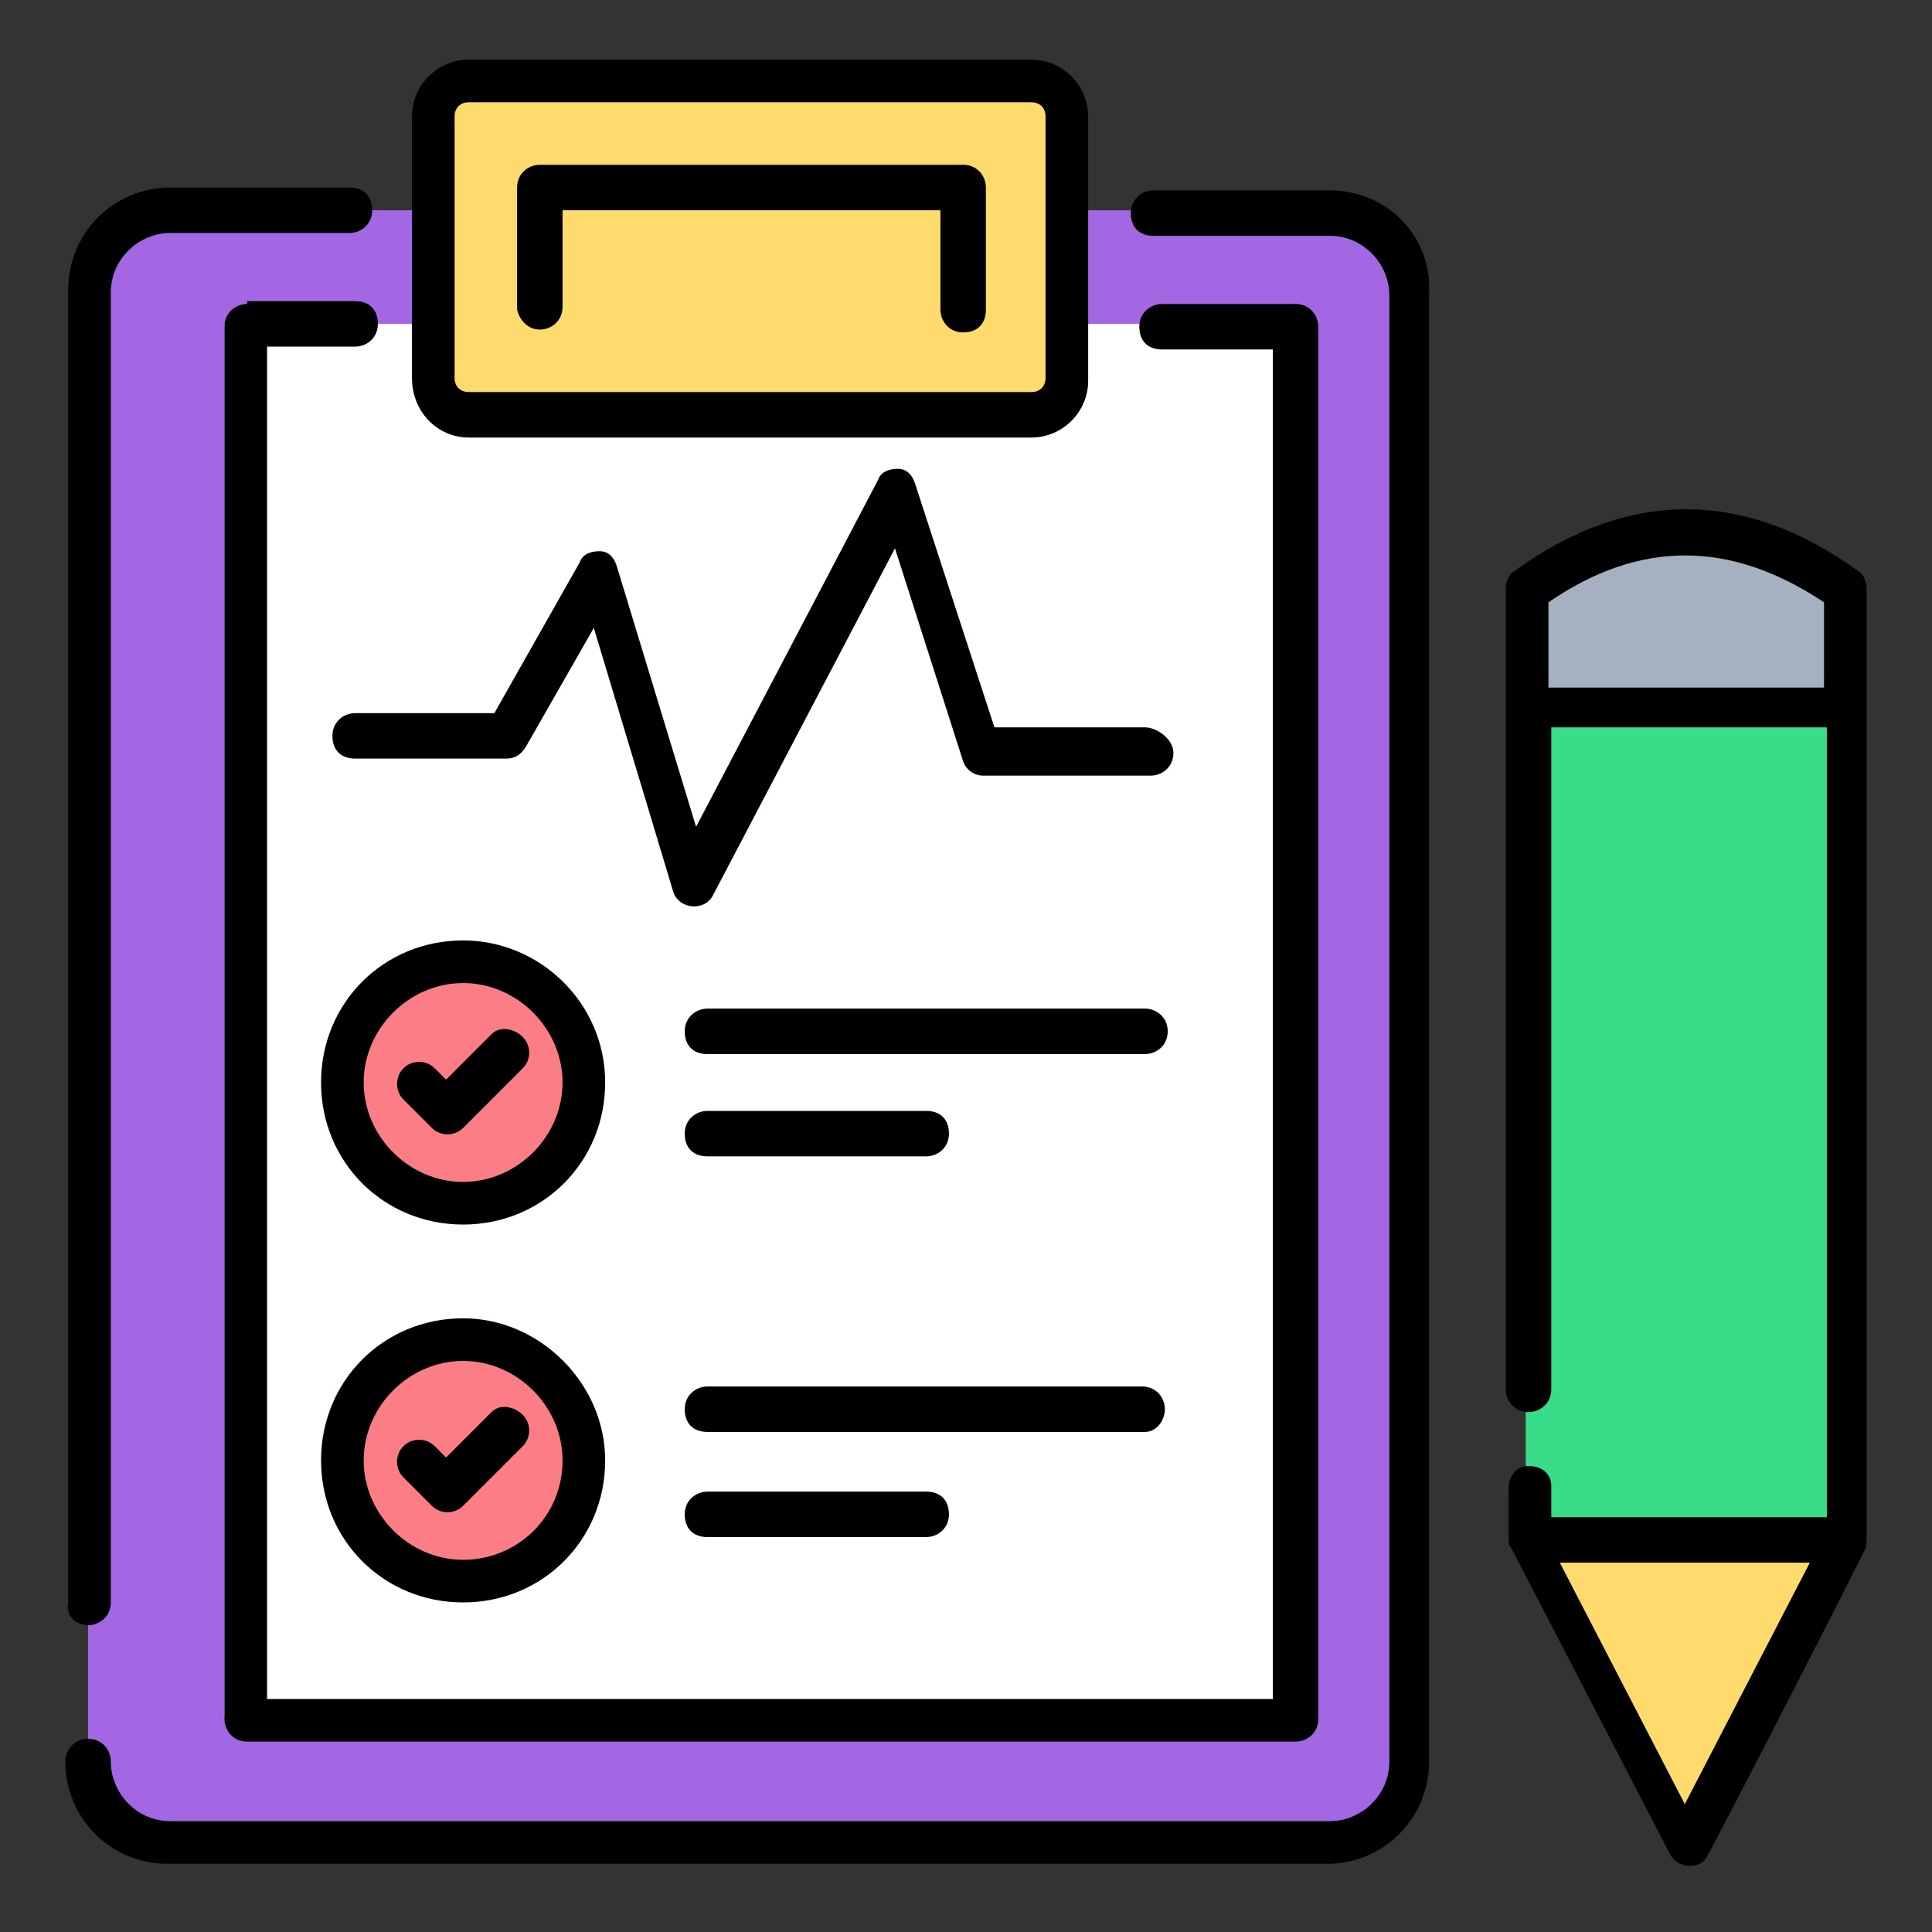
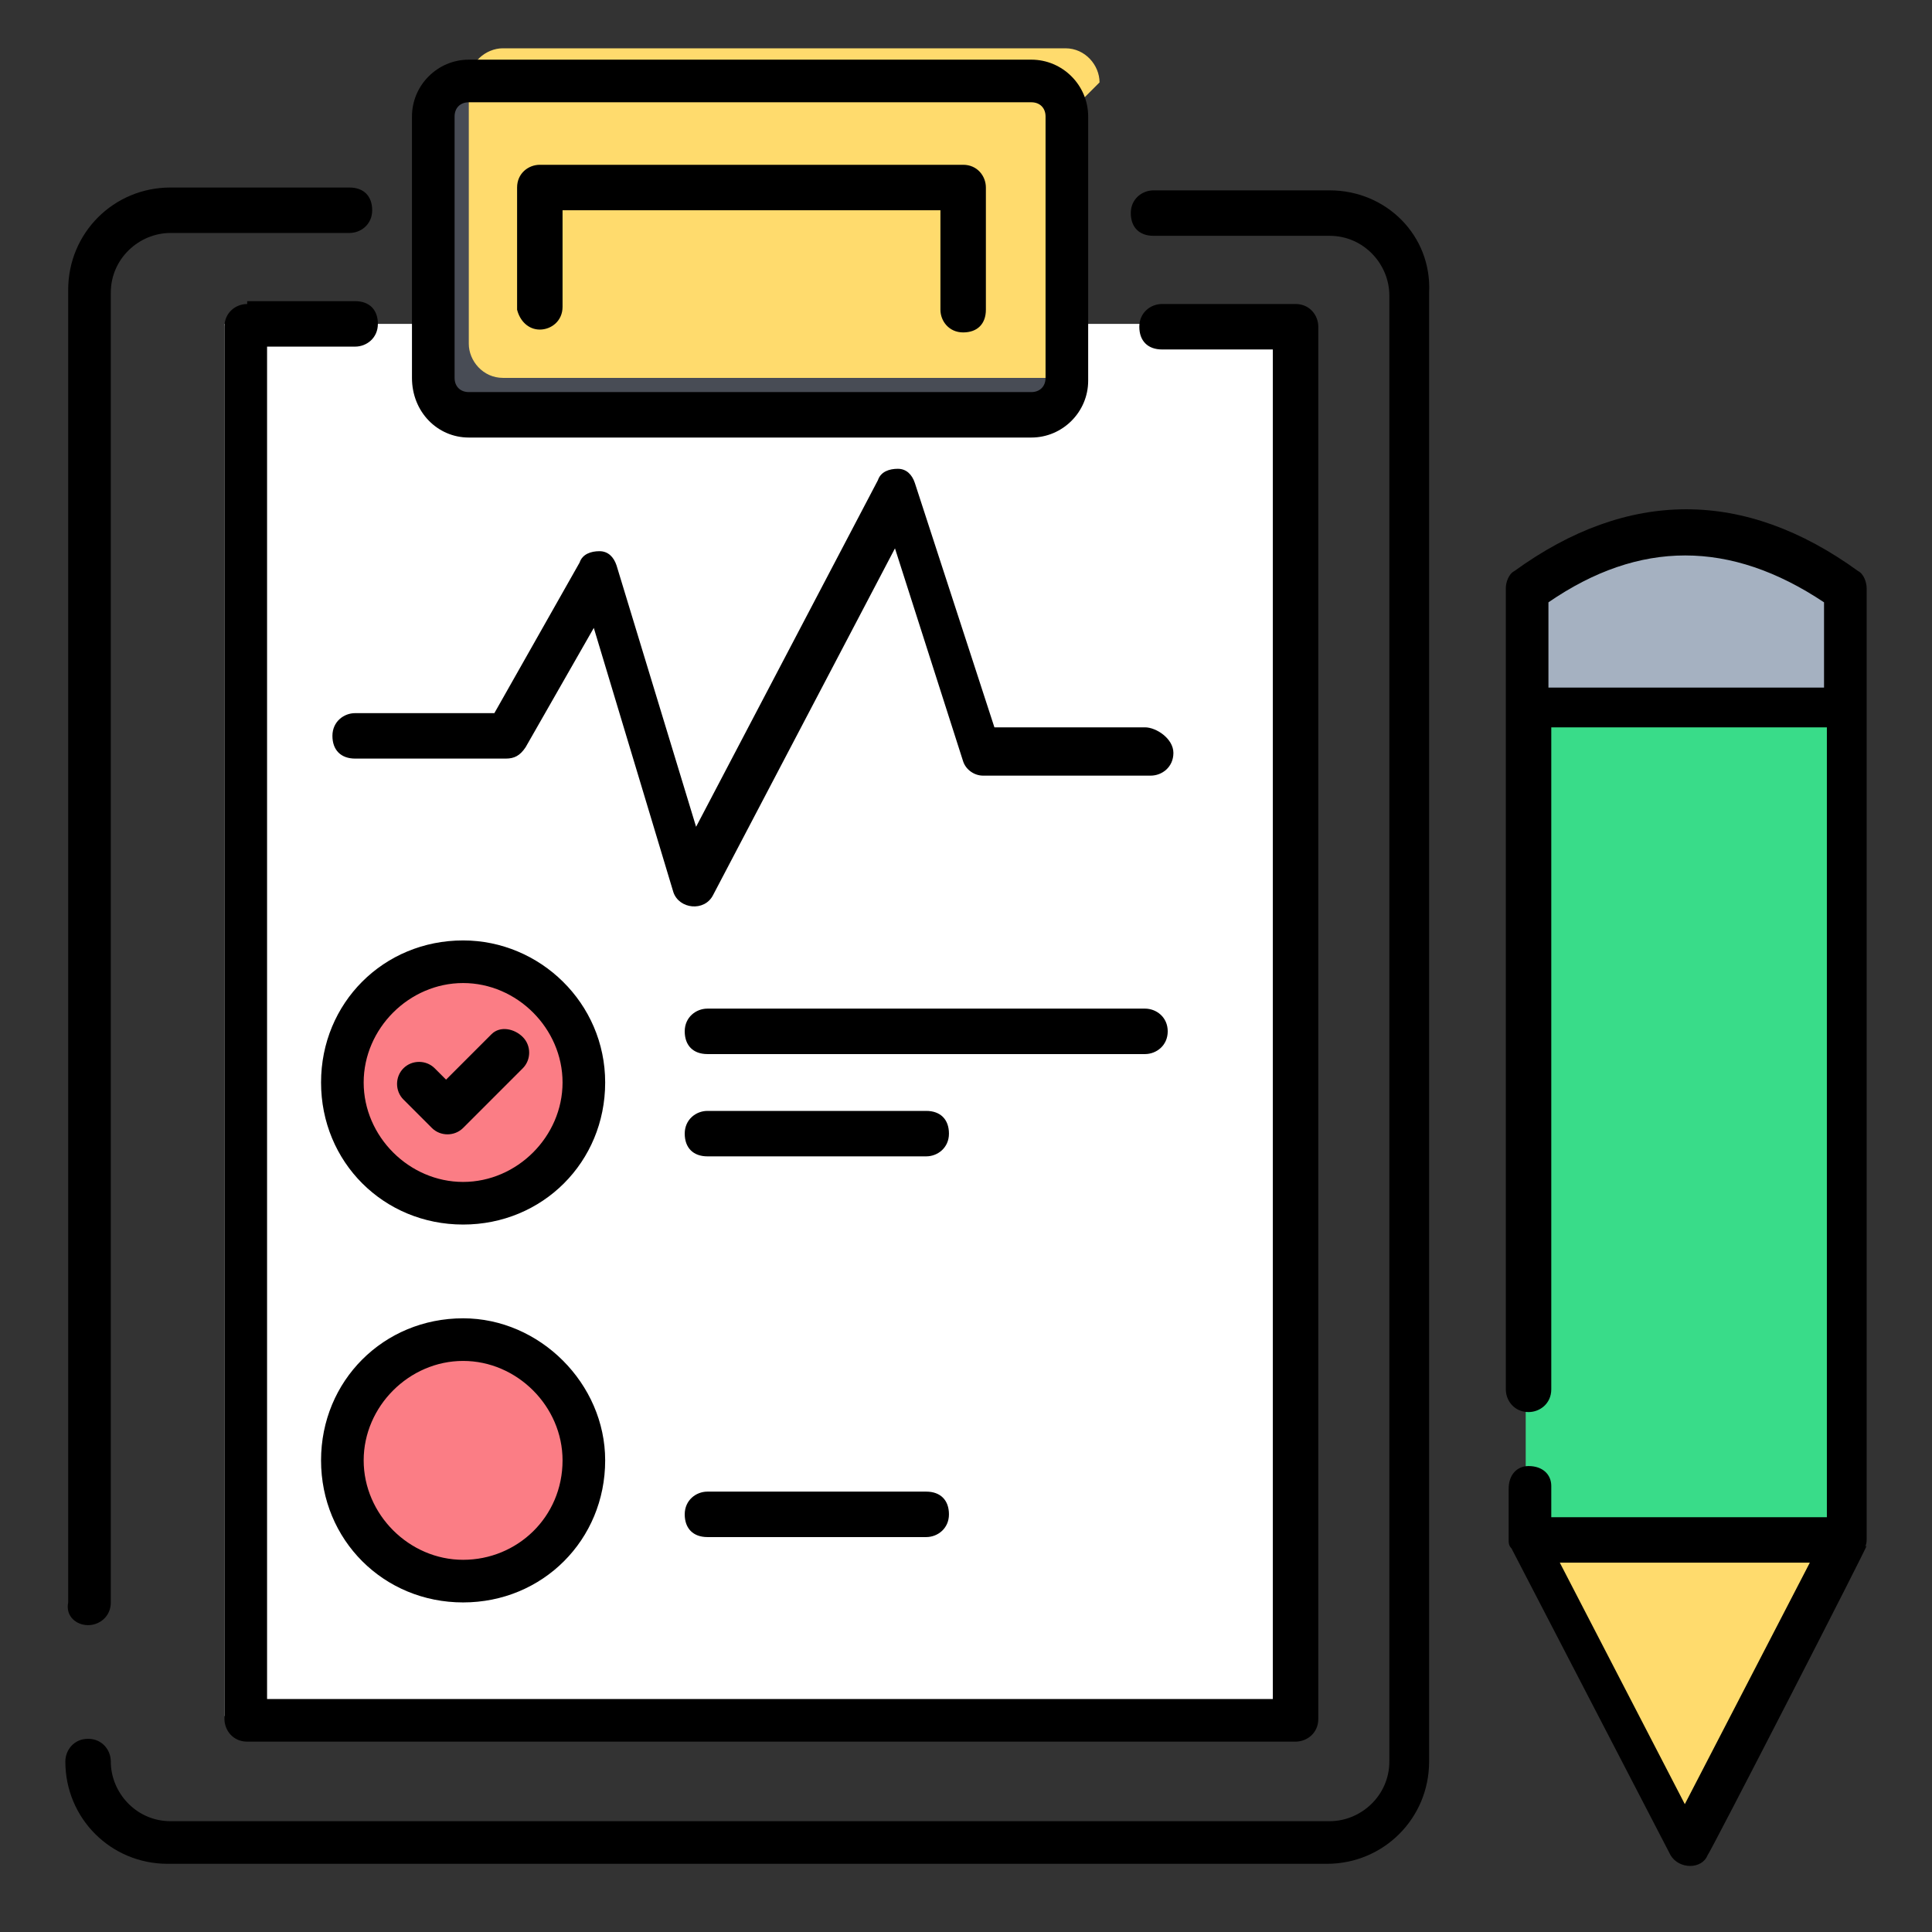
<svg xmlns="http://www.w3.org/2000/svg" id="Layer_1" height="512" viewBox="0 0 68 68" width="512">
  <rect x="0" y="0" width="68" height="68" fill="#333333" stroke="none" />
  <g>
    <g>
-       <path d="m49.7 10.3v51.7c0 1.6-1.3 2.9-2.9 2.9h-40.8c-1.6 0-2.9-1.3-2.9-2.9v-51.7c0-1.6 1.3-2.9 2.9-2.9h40.8c1.6 0 2.9 1.3 2.9 2.9z" fill="#a367e3" />
-     </g>
+       </g>
    <g>
      <path d="m7.9 11.4h36.9v49h-36.9z" fill="#fff" />
    </g>
    <circle cx="16.3" cy="51.4" fill="#fb7d85" r="4.3" />
    <path d="m14.7 51.4 1 1 2.1-2.1" fill="#fb7d85" />
    <g>
      <path d="m37.5 4.1v9.2c0 .7-.6 1.2-1.2 1.2h-19.8c-.7 0-1.2-.6-1.2-1.2v-9.2c0-.7.6-1.2 1.2-1.2h19.8c.7 0 1.2.6 1.2 1.2z" fill="#484c55" />
    </g>
-     <path d="m37.5 4.1v9.2c0 .7-.6 1.2-1.2 1.2h-19.8c-.7 0-1.2-.6-1.2-1.2v-9.2c0-.7.6-1.2 1.2-1.2h19.8c.7 0 1.2.6 1.2 1.2z" fill="#ffdb6d" />
+     <path d="m37.5 4.1v9.2h-19.8c-.7 0-1.2-.6-1.2-1.2v-9.2c0-.7.6-1.2 1.2-1.2h19.8c.7 0 1.2.6 1.2 1.2z" fill="#ffdb6d" />
    <g>
      <circle cx="16.3" cy="38.1" fill="#fb7d85" r="4.3" />
    </g>
    <path d="m14.7 38.1 1 1 2.1-2.2" fill="#fb7d85" />
    <g>
      <path d="m53.7 25h11.2v29.3h-11.2z" fill="#39dc89" />
    </g>
    <g>
      <path d="m64.9 54.2-5.6 10.9-5.6-10.8z" fill="#ffdb6d" />
    </g>
    <g>
      <path d="m64.9 20.8v4.2h-11.2v-4.2c3.7-2.7 7.5-2.7 11.2 0z" fill="#a5b1c1" />
    </g>
    <g>
      <path d="m16.3 46.4c-2.8 0-5 2.2-5 5s2.2 5 5 5 5-2.2 5-5c0-2.7-2.3-5-5-5zm0 8.5c-1.9 0-3.5-1.6-3.5-3.5s1.6-3.5 3.5-3.5 3.5 1.6 3.5 3.5c0 2-1.6 3.5-3.5 3.5z" />
-       <path d="m17.3 49.7-1.6 1.6-.4-.4c-.3-.3-.8-.3-1.1 0s-.3.8 0 1.1l1 1c.3.3.8.3 1.1 0l2.1-2.1c.3-.3.3-.8 0-1.1s-.8-.4-1.1-.1z" />
      <path d="m46.8 6.7h-6.2c-.4 0-.8.3-.8.8s.3.8.8.8h6.2c1.2 0 2.1 1 2.1 2.1v51.6c0 1.2-1 2.1-2.1 2.1h-40.8c-1.2 0-2.1-1-2.1-2.1 0-.4-.3-.8-.8-.8s-.8.4-.8.8c0 2 1.6 3.6 3.6 3.6h40.8c2 0 3.6-1.6 3.6-3.6v-51.7c.1-2-1.5-3.6-3.5-3.6z" />
      <path d="m3.1 57.2c.4 0 .8-.3.8-.8v-46.1c0-1.2 1-2.1 2.1-2.1h6.3c.4 0 .8-.3.8-.8s-.3-.8-.8-.8h-6.3c-2 0-3.6 1.6-3.6 3.6v46.2c-.1.5.3.8.7.8z" />
      <path d="m8.7 10.7c-.4 0-.8.3-.8.8v49c0 .4.3.8.8.8h36.9c.4 0 .8-.3.8-.8v-49c0-.4-.3-.8-.8-.8h-4.7c-.4 0-.8.3-.8.8s.3.8.8.8h3.9v47.5h-35.4v-47.6h3.1c.4 0 .8-.3.8-.8s-.3-.8-.8-.8h-3.8z" />
      <path d="m16.5 15.4h19.8c1.1 0 2-.9 2-2v-9.3c0-1.1-.9-2-2-2h-19.8c-1.1 0-2 .9-2 2v9.2c0 1.2.9 2.1 2 2.1zm-.5-11.3c0-.3.2-.5.5-.5h19.8c.3 0 .5.2.5.5v9.2c0 .3-.2.5-.5.5h-19.8c-.3 0-.5-.2-.5-.5z" />
      <path d="m19 11.6c.4 0 .8-.3.8-.8v-3.4h13.3v3.5c0 .4.3.8.8.8s.8-.3.8-.8v-4.3c0-.4-.3-.8-.8-.8h-14.9c-.4 0-.8.3-.8.8v4.3c.1.4.4.7.8.7z" />
      <path d="m40.3 25.6h-5.3l-2.8-8.6c-.1-.3-.3-.5-.6-.5s-.6.1-.7.4l-6.4 12.2-2.8-9.2c-.1-.3-.3-.5-.6-.5s-.6.1-.7.4l-3 5.3h-4.9c-.4 0-.8.3-.8.8s.3.8.8.8h5.3c.3 0 .5-.1.7-.4l2.4-4.2 2.8 9.3c.2.6 1.1.7 1.4.1l6.4-12.2 2.4 7.5c.1.3.4.5.7.5h5.9c.4 0 .8-.3.8-.8s-.6-.9-1-.9z" />
      <path d="m16.3 33.1c-2.8 0-5 2.2-5 5s2.2 5 5 5 5-2.2 5-5-2.3-5-5-5zm0 8.5c-1.9 0-3.5-1.6-3.5-3.5s1.6-3.5 3.5-3.5 3.5 1.6 3.5 3.5-1.6 3.5-3.5 3.5z" />
      <path d="m40.3 35.5h-15.4c-.4 0-.8.3-.8.8s.3.8.8.8h15.4c.4 0 .8-.3.8-.8s-.4-.8-.8-.8z" />
      <path d="m24.9 40.7h7.7c.4 0 .8-.3.8-.8s-.3-.8-.8-.8h-7.7c-.4 0-.8.3-.8.8s.3.8.8.8z" />
-       <path d="m41 49.6c0-.4-.3-.8-.8-.8h-15.3c-.4 0-.8.3-.8.8s.3.8.8.8h15.4c.4 0 .7-.4.7-.8z" />
      <path d="m24.9 52.5c-.4 0-.8.3-.8.8s.3.8.8.8h7.7c.4 0 .8-.3.8-.8s-.3-.8-.8-.8z" />
      <path d="m17.3 36.4-1.6 1.6-.4-.4c-.3-.3-.8-.3-1.1 0s-.3.8 0 1.1l1 1c.3.3.8.3 1.1 0l2.1-2.1c.3-.3.3-.8 0-1.1s-.8-.4-1.1-.1z" />
      <path d="m65.7 54.2c0-.2 0 2.6 0-33.5 0-.2-.1-.5-.3-.6-4-2.9-8.1-2.9-12.1 0-.2.1-.3.4-.3.6v28.2c0 .4.3.8.8.8.4 0 .8-.3.8-.8v-23.3c.1 0 10.4 0 9.7 0v27.8c-.1 0-10.4 0-9.7 0v-1.1c0-.4-.3-.7-.8-.7-.4 0-.7.3-.7.8v1.8c0 .1 0 .2.1.3l5.6 10.8c.3.5 1.1.5 1.3 0 .1-.1 5.7-11 5.6-10.9s0 0 0-.2zm-1.5-33v3c-.1 0-10.4 0-9.7 0v-3c3.2-2.2 6.4-2.2 9.7 0zm-4.9 42.3-4.4-8.5c.1 0 9.2 0 8.8 0z" />
    </g>
  </g>
</svg>